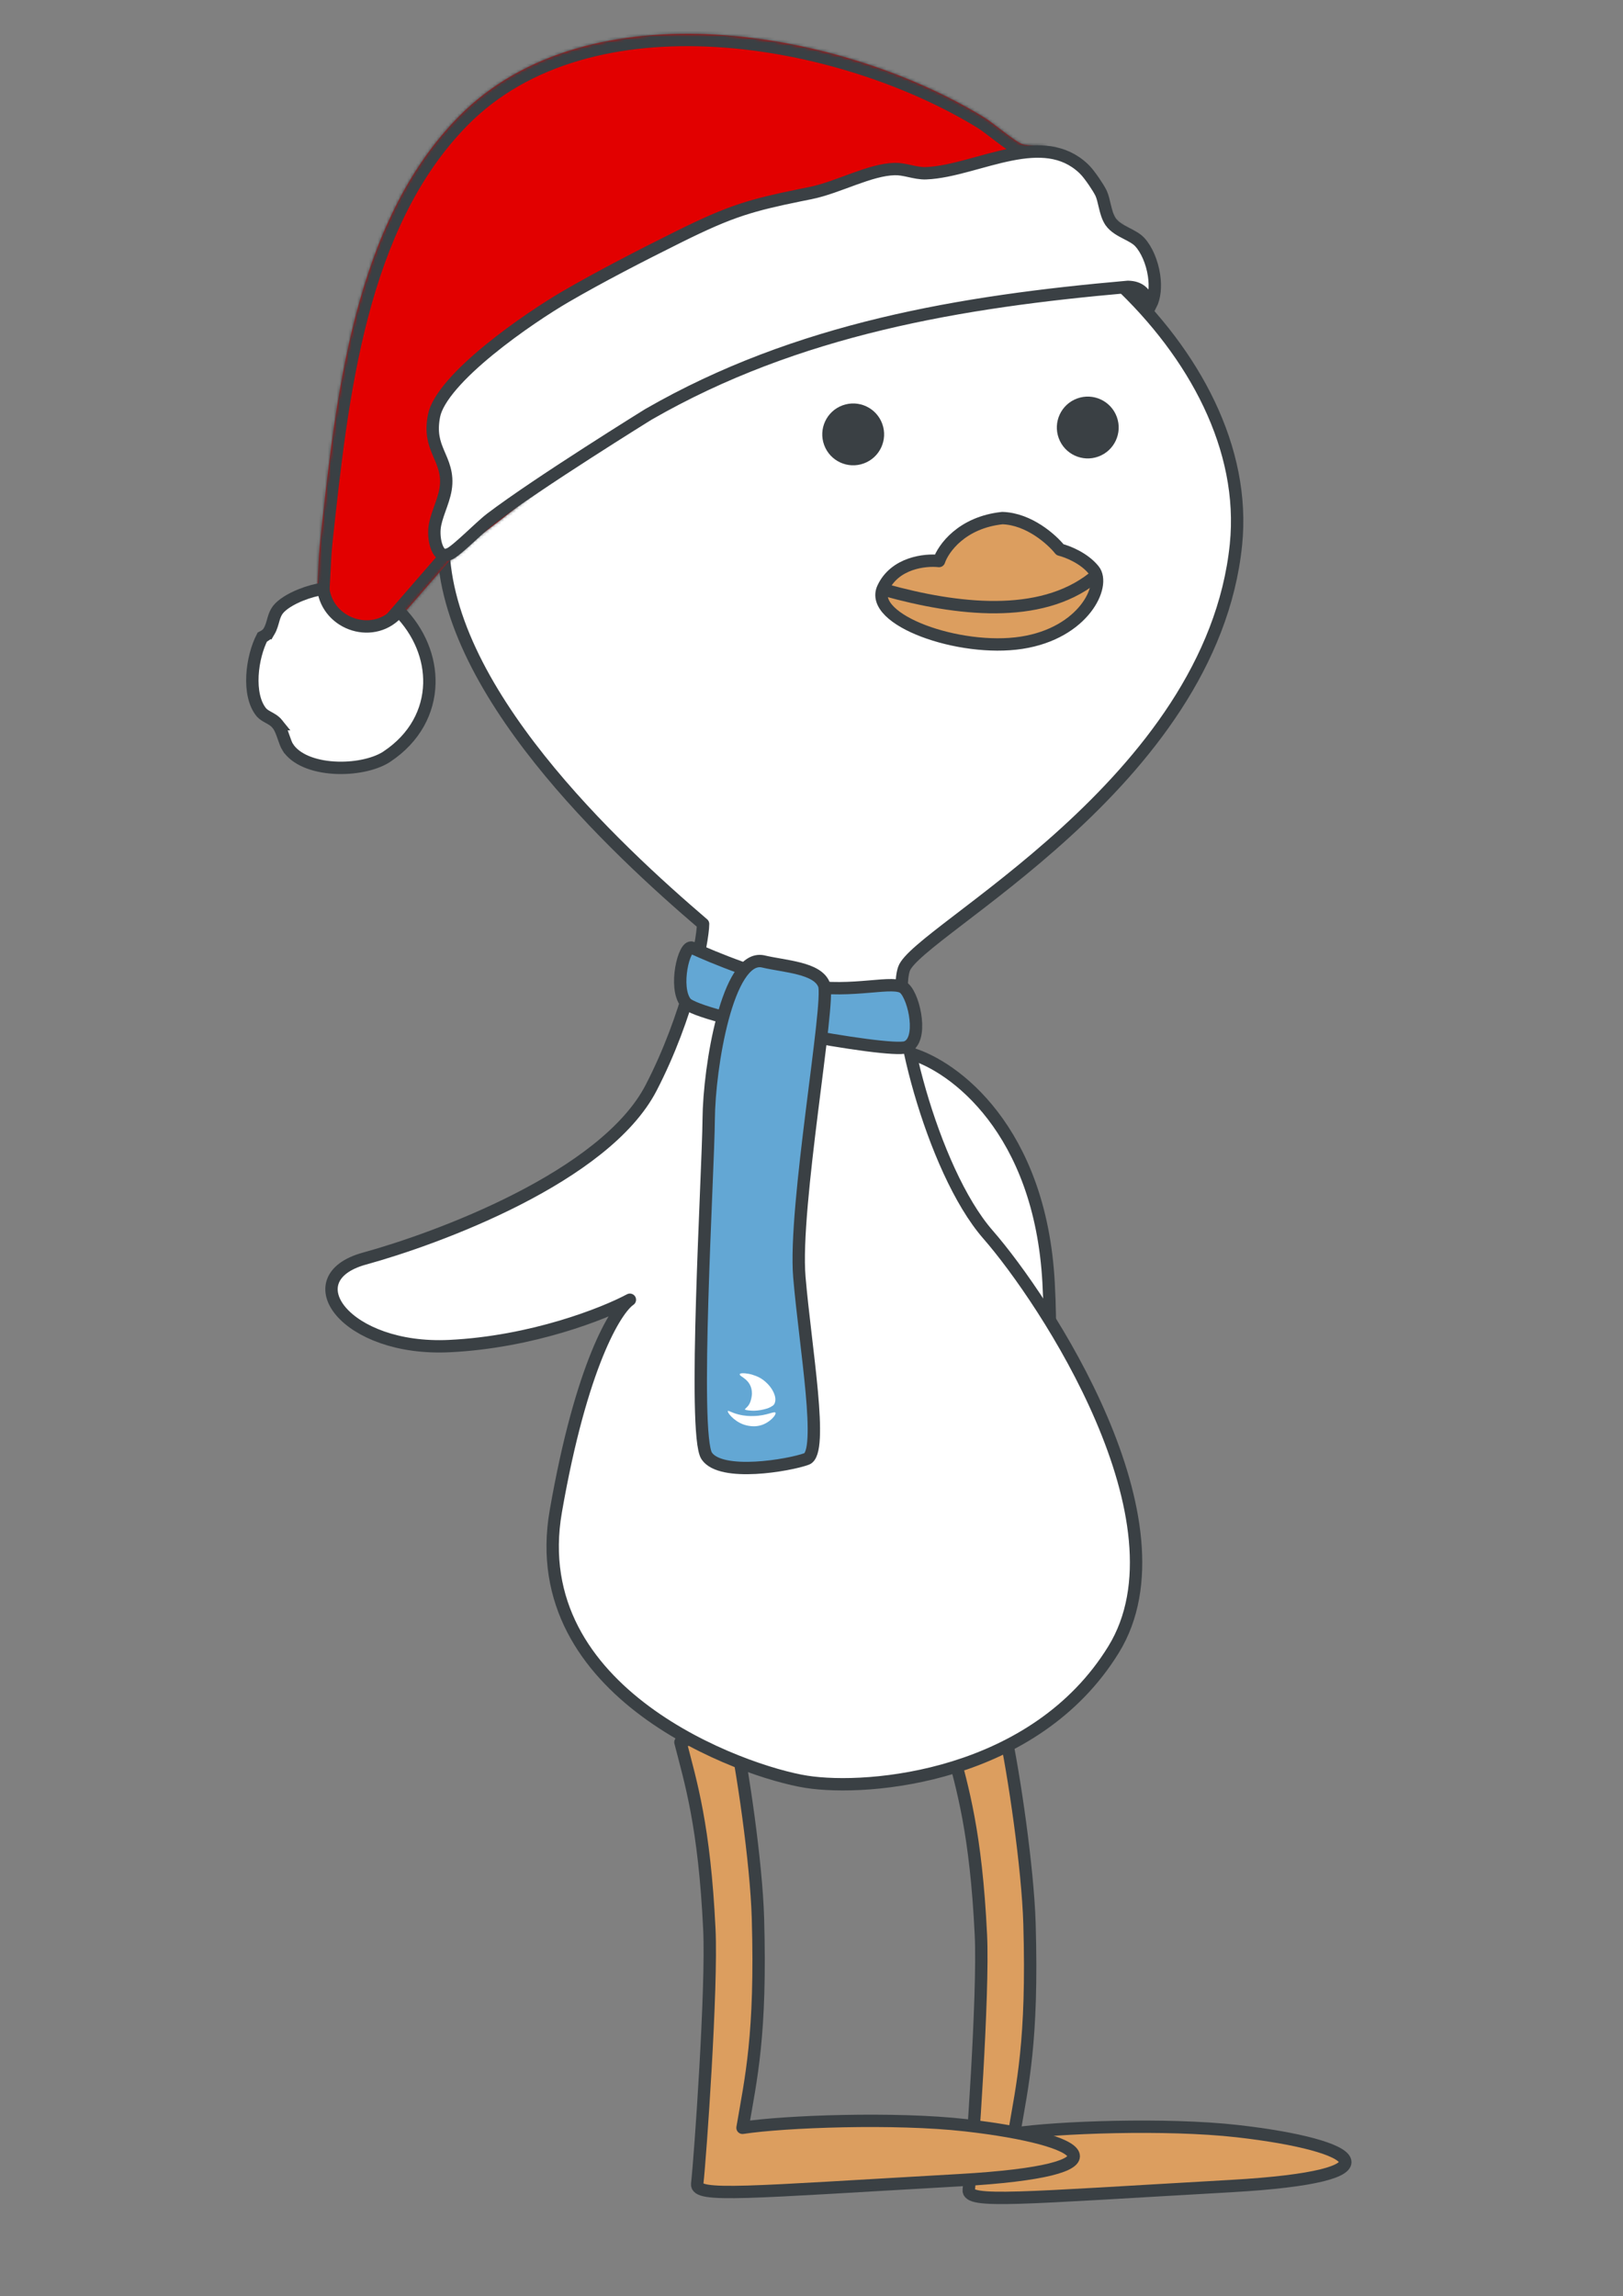
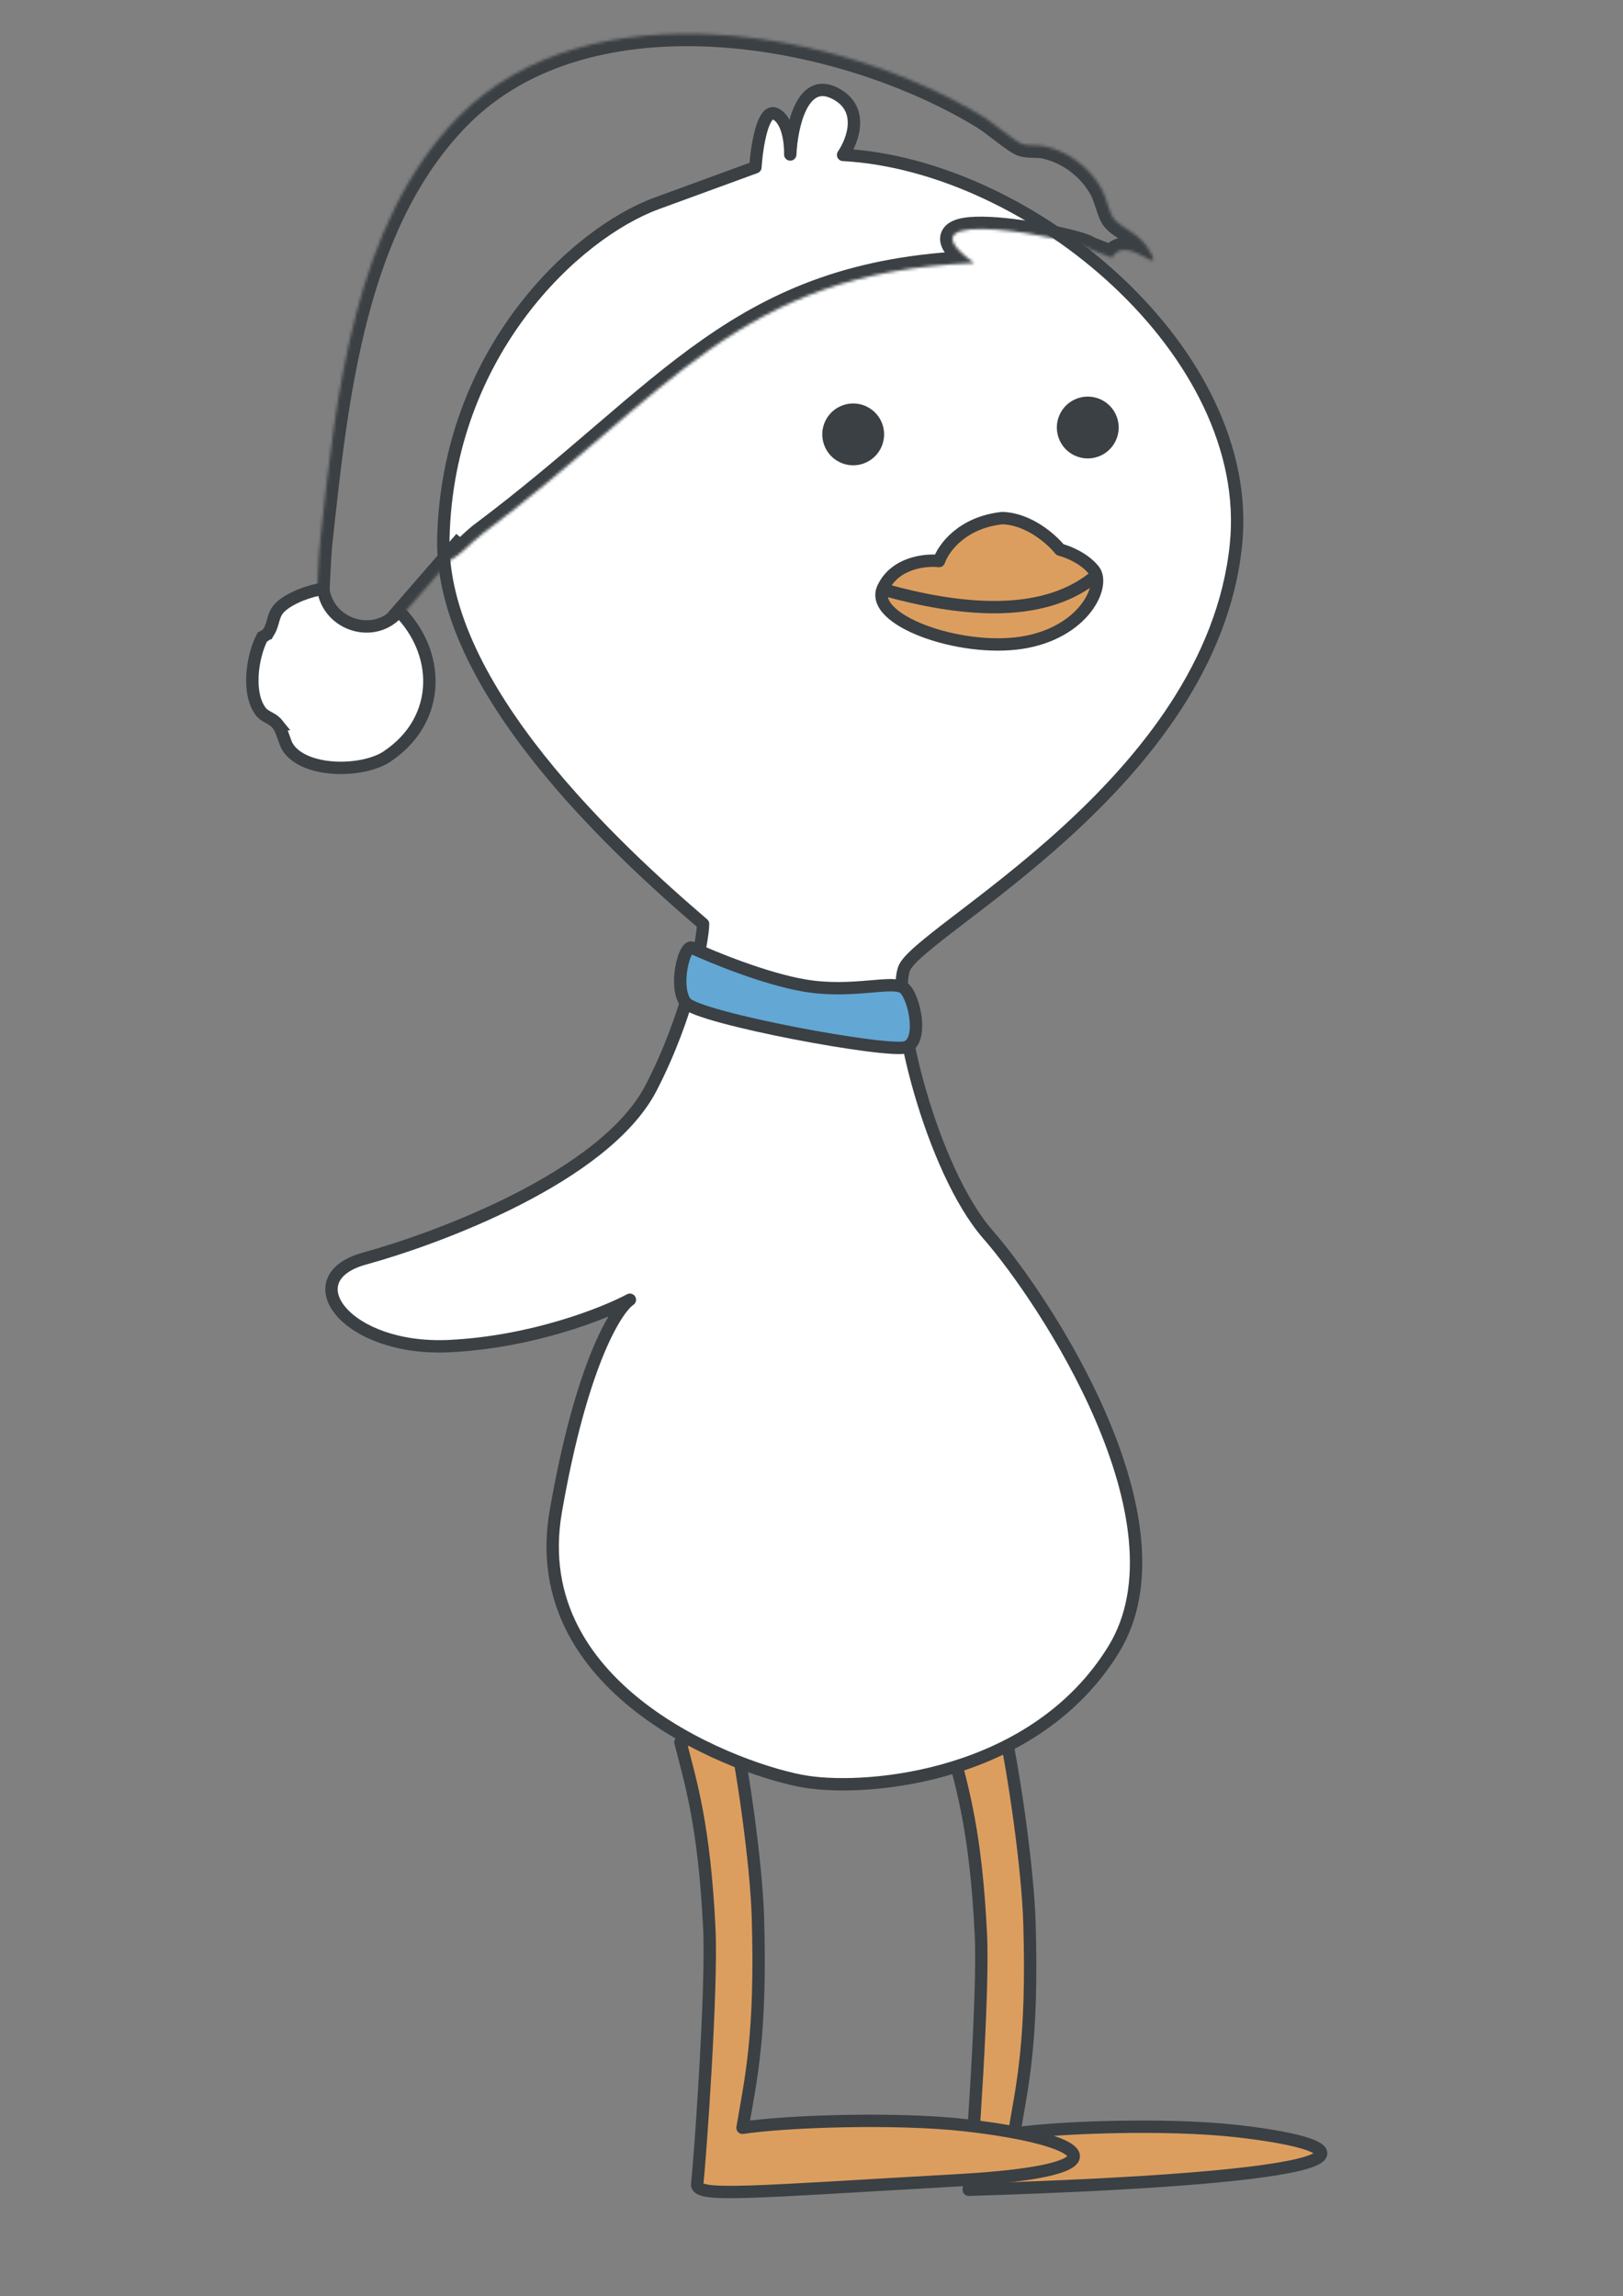
<svg xmlns="http://www.w3.org/2000/svg" width="552" height="781" viewBox="0 0 552 781" fill="none">
  <rect x="0" y="0" width="552" height="781" fill="#808080" stroke="none" />
-   <path d="M319.659 432.144C302.459 403.02 275.621 405.321 264.353 410.113L309.906 358.416C324.307 362.633 353.815 384.115 356.639 436.314C360.169 501.562 341.158 468.549 319.659 432.144Z" fill="white" stroke="#3A4044" stroke-width="4.207" stroke-linejoin="round" />
-   <path d="M341.559 588.108L323.781 594.615C327.284 608.266 331.927 622.993 333.618 658.213C334.574 678.145 330.543 735.496 329.484 744.843C328.955 749.517 346.204 747.684 418.62 743.58C477.197 740.26 462.8 729.651 420.737 724.886C396.797 722.173 359.033 723.576 344.9 725.762C347.741 709.042 351.305 694.299 350.143 654.405C349.596 635.598 344.886 603.317 341.559 588.108Z" fill="#DC9E5F" stroke="#3A4044" stroke-width="4.207" stroke-linejoin="round" />
+   <path d="M341.559 588.108L323.781 594.615C327.284 608.266 331.927 622.993 333.618 658.213C334.574 678.145 330.543 735.496 329.484 744.843C477.197 740.26 462.8 729.651 420.737 724.886C396.797 722.173 359.033 723.576 344.9 725.762C347.741 709.042 351.305 694.299 350.143 654.405C349.596 635.598 344.886 603.317 341.559 588.108Z" fill="#DC9E5F" stroke="#3A4044" stroke-width="4.207" stroke-linejoin="round" />
  <path d="M249.2 586.108L231.422 592.615C234.925 606.266 239.568 620.993 241.258 656.213C242.215 676.145 238.184 733.496 237.125 742.843C236.596 747.517 253.844 745.684 326.26 741.58C384.838 738.26 370.441 727.651 328.378 722.886C304.437 720.173 266.674 721.576 252.541 723.762C255.381 707.042 258.945 692.299 257.784 652.405C257.237 633.598 252.526 601.317 249.2 586.108Z" fill="#DC9E5F" stroke="#3A4044" stroke-width="4.207" stroke-linejoin="round" />
  <path d="M150.792 183.088C149.603 233.697 209.778 289.176 239.124 314.275C239.076 320.265 234.049 345.699 221.448 370.022C205.696 400.427 148.411 421.392 123.984 428.092C99.557 434.792 117.579 459.556 152.8 457.865C180.976 456.513 205.493 446.793 214.229 442.102C209.443 445.347 197.705 464.277 189.039 514.04C178.205 576.243 252.841 602.686 274.234 606.056C295.627 609.426 352.047 604.457 378.734 561.091C405.421 517.725 355.304 441.99 336.029 419.925C316.753 397.86 303.16 342.357 307.446 329.588C311.733 316.82 412.089 266.651 420.366 185.224C426.988 120.082 350.729 56.154 286.744 52.693C290.148 47.714 294.258 36.503 283.465 31.494C272.672 26.484 269.173 43.444 268.772 52.55C268.884 48.776 268.029 40.727 263.712 38.723C259.394 36.719 257.385 49.998 256.92 56.888L223.339 69.178C195.685 79.3 152.278 119.825 150.792 183.088Z" fill="white" stroke="#3A4044" stroke-width="4.207" stroke-linejoin="round" />
  <circle cx="290.179" cy="147.754" r="10.517" transform="rotate(-20.102 290.179 147.754)" fill="#3A4044" />
  <circle cx="369.96" cy="145.418" r="10.517" transform="rotate(-20.102 369.96 145.418)" fill="#3A4044" />
  <path d="M360.517 186.969C357.754 183.5 349.964 176.496 340.906 176.227C327.107 177.693 320.8 186.572 319.371 190.828C314.697 190.299 304.348 191.399 300.34 200.033C295.331 210.826 326.264 221.904 347.464 218.626C368.663 215.347 376.178 199.157 372.033 193.954C368.718 189.791 362.975 187.563 360.517 186.969Z" fill="#DC9E5F" stroke="#3A4044" stroke-width="4.207" stroke-linejoin="round" />
  <path d="M273.661 335.228C260.286 332.955 242.551 325.708 235.355 322.368C232.673 321.16 229.093 335.86 233.238 341.063C237.382 346.266 302.283 358.352 308.21 356.183C314.136 354.014 311.05 339.464 307.629 336.236C304.208 333.008 290.38 338.069 273.661 335.228Z" fill="#63A7D4" stroke="#3A4044" stroke-width="4.207" stroke-linejoin="round" />
-   <path d="M280.296 335.038C278.127 329.112 266.804 328.776 259.432 326.994C247.501 324.641 241.176 362.795 241.033 380.766C240.891 398.738 235.505 488.067 240.372 495.245C245.24 502.424 268.414 498.422 274.34 496.253C280.266 494.084 273.902 458.334 271.876 434.437C269.849 410.539 282.465 340.964 280.296 335.038Z" fill="#63A7D4" stroke="#3A4044" stroke-width="4.207" stroke-linejoin="round" />
  <path d="M251.621 467.386C251.892 466.806 254.763 467.25 255.623 467.518C257.571 468.125 259.118 468.744 261.015 470.645C262.709 472.343 264.174 474.999 263.576 477.005C263.471 477.359 263.332 477.745 262.888 478.096C261.791 478.876 260.912 479.097 259.92 479.367C258.359 479.792 256.68 479.853 256.235 479.851C255.327 479.849 253.635 479.656 253.441 479.512C253.083 479.191 254.122 478.938 254.903 477.482C255.586 476.176 255.737 474.485 255.747 474.039C255.747 468.995 251.192 468.272 251.621 467.386Z" fill="white" />
  <path d="M247.555 479.957C247.748 479.692 248.793 480.508 251.083 481.096C253.373 481.685 255.201 481.688 256.303 481.65C260.905 481.56 263.373 479.875 263.745 480.532C264.082 481.144 262.295 483.275 260.021 484.327C256.756 485.88 253.549 484.777 252.73 484.479C249.456 483.246 247.264 480.375 247.555 479.957Z" fill="white" />
  <path d="M301.107 200.709C325.387 207.45 353.613 210.799 371.657 196.664" stroke="#3A4044" stroke-width="4.211" />
  <mask id="path-13-inside-1_2688_6547" fill="white">
    <path d="M149.904 191.885C155.772 190.265 159.33 185.132 163.979 181.654C227.839 133.812 251.14 92.623 331.348 89.465C302.551 68.845 366.956 81.461 370.219 84.506L378.162 87.664C382.794 79.269 395.854 94.427 391.369 85.957C387.622 78.868 381.16 77.786 378.578 74.113C377.271 72.249 376.206 67.119 374.807 64.538C370.765 57.092 363.562 51.577 355.273 49.766C352.813 49.224 349.977 49.757 347.639 48.994C345.3 48.23 337.786 41.823 334.744 39.947C286.099 10.081 200.157 -5.165 156.043 39.648C120.249 76.001 114.25 135.052 108.95 183.646C108.149 190.938 108.225 198.36 107.476 205.655C98.407 205.139 102.181 213.623 97.06 221.133C90.383 230.931 96.973 219.419 100.797 231.322C102.958 238.035 105.86 237.312 108.946 241.126C110.171 242.629 110.878 245.747 112.211 247.755C113.563 251.133 109.079 248.333 121.062 238.633C139.985 223.322 150.444 228.423 133.715 212.796L158.39 184.351" />
  </mask>
-   <path d="M149.904 191.885C155.772 190.265 159.33 185.132 163.979 181.654C227.839 133.812 251.14 92.623 331.348 89.465C302.551 68.845 366.956 81.461 370.219 84.506L378.162 87.664C382.794 79.269 395.854 94.427 391.369 85.957C387.622 78.868 381.16 77.786 378.578 74.113C377.271 72.249 376.206 67.119 374.807 64.538C370.765 57.092 363.562 51.577 355.273 49.766C352.813 49.224 349.977 49.757 347.639 48.994C345.3 48.23 337.786 41.823 334.744 39.947C286.099 10.081 200.157 -5.165 156.043 39.648C120.249 76.001 114.25 135.052 108.95 183.646C108.149 190.938 108.225 198.36 107.476 205.655C98.407 205.139 102.181 213.623 97.06 221.133C90.383 230.931 96.973 219.419 100.797 231.322C102.958 238.035 105.86 237.312 108.946 241.126C110.171 242.629 110.878 245.747 112.211 247.755C113.563 251.133 109.079 248.333 121.062 238.633C139.985 223.322 150.444 228.423 133.715 212.796L158.39 184.351" fill="#E20000" />
  <path d="M163.979 181.654L166.501 185.025L166.503 185.023L163.979 181.654ZM331.348 89.465L331.513 93.672L343.779 93.189L333.799 86.042L331.348 89.465ZM370.219 84.506L367.347 87.584L367.927 88.125L368.664 88.418L370.219 84.506ZM378.162 87.664L376.606 91.576L380.055 92.948L381.848 89.698L378.162 87.664ZM391.369 85.957L387.647 87.924L387.648 87.927L391.369 85.957ZM378.578 74.113L375.131 76.53L375.134 76.534L378.578 74.113ZM374.807 64.538L378.507 62.531L378.507 62.53L374.807 64.538ZM355.273 49.766L354.368 53.877L354.375 53.879L355.273 49.766ZM334.744 39.947L336.955 36.364L336.947 36.359L334.744 39.947ZM156.043 39.648L159.042 42.602L159.043 42.602L156.043 39.648ZM108.95 183.646L113.135 184.106L113.136 184.103L108.95 183.646ZM107.476 205.655L107.237 209.858L111.254 210.087L111.664 206.085L107.476 205.655ZM97.06 221.133L93.582 218.761L93.581 218.762L97.06 221.133ZM100.797 231.322L96.789 232.609L96.79 232.611L100.797 231.322ZM108.946 241.126L105.673 243.774L105.678 243.779L105.682 243.785L108.946 241.126ZM112.211 247.755L116.119 246.191L115.958 245.789L115.719 245.427L112.211 247.755ZM121.062 238.633L118.414 235.36L118.414 235.361L121.062 238.633ZM133.715 212.796L130.535 210.037L127.876 213.103L130.841 215.873L133.715 212.796ZM149.904 191.885L151.025 195.943C154.863 194.884 157.79 192.709 160.164 190.64C162.813 188.333 164.295 186.676 166.501 185.025L163.979 181.654L161.457 178.283C159.014 180.111 156.392 182.759 154.633 184.292C152.599 186.064 150.813 187.267 148.783 187.827L149.904 191.885ZM163.979 181.654L166.503 185.023C182.594 172.968 196.124 161.336 208.531 150.707C220.976 140.045 232.227 130.45 243.946 122.252C267.174 106.004 292.28 95.216 331.513 93.672L331.348 89.465L331.182 85.258C290.207 86.871 263.559 98.257 239.12 115.353C227.005 123.827 215.444 133.697 203.053 144.313C190.624 154.961 177.293 166.419 161.455 178.285L163.979 181.654ZM331.348 89.465L333.799 86.042C330.28 83.523 328.734 81.873 328.212 81.016C327.974 80.627 328.205 80.812 328.16 81.406C328.104 82.152 327.693 82.647 327.48 82.821C327.365 82.915 327.472 82.789 328.081 82.618C328.65 82.459 329.45 82.318 330.502 82.225C332.608 82.039 335.333 82.079 338.45 82.309C344.662 82.77 351.922 83.952 357.842 85.214C360.798 85.844 363.357 86.481 365.238 87.036C366.185 87.316 366.898 87.558 367.38 87.748C367.623 87.844 367.752 87.906 367.798 87.93C367.901 87.983 367.663 87.879 367.347 87.584L370.219 84.506L373.092 81.428C372.571 80.942 372.01 80.629 371.68 80.458C371.292 80.257 370.878 80.077 370.477 79.918C369.671 79.6 368.694 79.278 367.624 78.962C365.471 78.325 362.688 77.638 359.597 76.979C353.423 75.663 345.77 74.409 339.072 73.913C335.734 73.665 332.505 73.596 329.761 73.838C328.388 73.959 327.039 74.166 325.81 74.51C324.622 74.843 323.283 75.376 322.147 76.305C320.915 77.314 319.911 78.82 319.764 80.773C319.628 82.575 320.27 84.164 321.021 85.397C322.476 87.785 325.216 90.252 328.897 92.888L331.348 89.465ZM370.219 84.506L368.664 88.418L376.606 91.576L378.162 87.664L379.718 83.752L371.775 80.594L370.219 84.506ZM378.162 87.664L381.848 89.698C382.08 89.277 382.218 89.247 382.163 89.275C382.133 89.291 382.217 89.229 382.559 89.25C383.414 89.301 384.658 89.763 386.266 90.586C387.199 91.064 387.528 91.266 388.437 91.74C388.78 91.918 389.175 92.117 389.568 92.285C389.907 92.43 390.518 92.675 391.232 92.781C391.785 92.863 393.756 93.061 395.293 91.409C396.745 89.85 396.519 87.991 396.441 87.482C396.255 86.265 395.615 84.979 395.09 83.987L391.369 85.957L387.648 87.927C388.244 89.052 388.177 89.145 388.117 88.754C388.103 88.657 387.827 87.072 389.131 85.671C390.522 84.178 392.246 84.419 392.466 84.452C392.847 84.508 393.038 84.611 392.884 84.545C392.784 84.503 392.612 84.42 392.328 84.272C391.982 84.092 390.811 83.454 390.103 83.092C388.428 82.234 385.819 81.01 383.062 80.845C381.599 80.757 379.937 80.955 378.324 81.781C376.685 82.621 375.402 83.953 374.476 85.631L378.162 87.664ZM391.369 85.957L395.091 83.989C392.749 79.56 389.545 77.046 386.883 75.259C385.374 74.245 384.609 73.816 383.574 73.082C382.697 72.46 382.261 72.032 382.022 71.692L378.578 74.113L375.134 76.534C376.186 78.03 377.526 79.115 378.703 79.95C379.724 80.674 381.293 81.647 382.19 82.249C384.341 83.694 386.241 85.265 387.647 87.924L391.369 85.957ZM378.578 74.113L382.025 71.696C382.033 71.708 381.984 71.638 381.886 71.436C381.793 71.243 381.683 70.989 381.556 70.664C381.298 70.001 381.032 69.208 380.726 68.279C380.181 66.621 379.433 64.239 378.507 62.531L374.807 64.538L371.106 66.546C371.579 67.418 372.064 68.892 372.728 70.91C373.027 71.819 373.359 72.819 373.712 73.723C374.043 74.573 374.502 75.633 375.131 76.53L378.578 74.113ZM374.807 64.538L378.507 62.53C373.896 54.035 365.685 47.731 356.171 45.653L355.273 49.766L354.375 53.879C361.44 55.422 367.634 60.15 371.106 66.547L374.807 64.538ZM355.273 49.766L356.178 45.654C354.451 45.274 352.635 45.28 351.506 45.254C350.155 45.223 349.449 45.156 348.945 44.992L347.639 48.994L346.332 52.996C348.167 53.595 350.048 53.643 351.314 53.672C352.803 53.706 353.634 53.716 354.368 53.877L355.273 49.766ZM347.639 48.994L348.945 44.992C349.017 45.015 348.581 44.824 347.438 44.044C346.449 43.369 345.266 42.492 343.997 41.531C341.618 39.73 338.703 37.442 336.955 36.364L334.744 39.947L332.534 43.53C333.828 44.328 336.19 46.181 338.914 48.244C340.196 49.215 341.519 50.199 342.692 51C343.711 51.694 345.091 52.591 346.332 52.996L347.639 48.994ZM334.744 39.947L336.947 36.359C312.041 21.068 277.724 9.575 243.941 7.59C210.198 5.608 176.273 13.096 153.042 36.695L156.043 39.648L159.043 42.602C179.926 21.387 211.03 14.091 243.448 15.996C275.826 17.898 308.802 28.96 332.542 43.534L334.744 39.947ZM156.043 39.648L153.043 36.695C134.429 55.599 123.722 80.237 116.988 105.992C110.259 131.728 107.407 158.962 104.765 183.19L108.95 183.646L113.136 184.103C115.793 159.736 118.591 133.147 125.134 108.122C131.673 83.114 141.863 60.05 159.042 42.602L156.043 39.648ZM108.95 183.646L104.766 183.186C104.349 186.981 104.162 190.785 103.988 194.449C103.812 198.156 103.648 201.714 103.288 205.225L107.476 205.655L111.664 206.085C112.052 202.301 112.225 198.501 112.399 194.849C112.574 191.156 112.751 187.603 113.135 184.106L108.95 183.646ZM107.476 205.655L107.715 201.452C104.845 201.289 102.16 201.794 100.037 203.574C98.021 205.266 97.201 207.562 96.731 209.26C95.647 213.166 95.619 215.774 93.582 218.761L97.06 221.133L100.539 223.504C103.622 218.982 104.267 213.593 104.844 211.509C105.204 210.212 105.462 210.014 105.448 210.025C105.329 210.125 105.572 209.764 107.237 209.858L107.476 205.655ZM97.06 221.133L93.581 218.762C92.763 219.962 92.153 220.831 91.695 221.485C91.317 222.027 90.86 222.675 90.584 223.186C90.5 223.342 90.369 223.6 90.254 223.92C90.158 224.188 89.946 224.841 89.995 225.684C90.055 226.713 90.511 227.933 91.624 228.809C92.544 229.533 93.49 229.673 93.869 229.712C94.3 229.756 94.652 229.728 94.805 229.714C94.982 229.697 95.137 229.674 95.215 229.662C95.441 229.627 95.434 229.626 95.526 229.614C95.616 229.602 95.564 229.618 95.456 229.599C95.4 229.589 95.344 229.573 95.293 229.552C95.242 229.531 95.218 229.514 95.221 229.517C95.238 229.529 95.975 230.076 96.789 232.609L100.797 231.322L104.806 230.034C103.707 226.615 102.187 224.139 100.101 222.655C97.859 221.06 95.668 221.107 94.456 221.262C94.225 221.292 93.937 221.34 93.93 221.341C93.695 221.377 94.158 221.277 94.732 221.336C95.047 221.369 95.943 221.493 96.829 222.19C97.908 223.039 98.344 224.22 98.401 225.196C98.447 225.987 98.248 226.572 98.182 226.756C98.098 226.992 98.014 227.148 97.995 227.183C97.981 227.21 98.075 227.056 98.599 226.306C99.044 225.668 99.688 224.753 100.539 223.503L97.06 221.133ZM100.797 231.322L96.79 232.611C98.102 236.686 99.807 238.883 101.852 240.564C103.938 242.278 104.475 242.293 105.673 243.774L108.946 241.126L112.219 238.477C110.331 236.144 107.874 234.614 107.198 234.058C106.48 233.469 105.654 232.671 104.805 230.032L100.797 231.322ZM108.946 241.126L105.682 243.785C105.677 243.778 105.707 243.815 105.769 243.918C105.83 244.02 105.905 244.16 105.997 244.35C106.189 244.746 106.387 245.219 106.639 245.84C107.08 246.922 107.753 248.652 108.703 250.083L112.211 247.755L115.719 245.427C115.336 244.851 114.989 244.018 114.437 242.663C114.013 241.622 113.302 239.807 112.21 238.466L108.946 241.126ZM112.211 247.755L108.302 249.32C108.363 249.471 108.337 249.456 108.314 249.284C108.304 249.204 108.286 249.031 108.298 248.785C108.304 248.667 108.32 248.466 108.373 248.214C108.396 248.103 108.53 247.413 109.04 246.69C109.28 246.35 110.017 245.409 111.423 245.048C113.156 244.603 114.571 245.338 115.323 246.034C115.956 246.62 116.239 247.246 116.341 247.491C116.469 247.799 116.534 248.06 116.567 248.216C116.683 248.763 116.648 249.172 116.642 249.255C116.617 249.551 116.562 249.658 116.603 249.547C116.773 249.082 117.986 246.54 123.711 241.905L121.062 238.633L118.414 235.361C112.155 240.427 109.618 244.134 108.697 246.65C108.464 247.284 108.302 247.931 108.25 248.567C108.229 248.819 108.2 249.347 108.331 249.964C108.368 250.138 108.436 250.412 108.569 250.731C108.676 250.987 108.964 251.621 109.602 252.212C110.359 252.913 111.78 253.65 113.518 253.203C114.93 252.841 115.672 251.895 115.918 251.548C116.439 250.81 116.583 250.092 116.614 249.941C116.675 249.649 116.698 249.395 116.707 249.212C116.726 248.837 116.702 248.486 116.661 248.178C116.578 247.55 116.397 246.884 116.119 246.191L112.211 247.755ZM121.062 238.633L123.711 241.906C128.196 238.277 132.182 235.853 135.453 233.995C137.003 233.115 138.673 232.208 139.91 231.488C141.181 230.749 142.504 229.923 143.57 228.967C144.662 227.987 145.845 226.551 146.199 224.529C146.554 222.504 145.941 220.691 145.146 219.245C143.686 216.588 140.657 213.52 136.589 209.719L133.715 212.796L130.841 215.873C135.138 219.886 137.075 222.04 137.767 223.3C138.049 223.812 137.808 223.632 137.906 223.074C138.004 222.518 138.299 222.383 137.947 222.699C137.568 223.039 136.889 223.504 135.674 224.211C134.426 224.938 133.127 225.634 131.296 226.673C127.808 228.653 123.391 231.333 118.414 235.36L121.062 238.633ZM133.715 212.796L136.895 215.555L161.57 187.11L158.39 184.351L155.21 181.592L130.535 210.037L133.715 212.796Z" fill="#3A4044" mask="url(#path-13-inside-1_2688_6547)" />
-   <path d="M343.764 52.577C353.13 50.722 361.647 50.877 368.469 57.265L369.173 57.987C369.843 58.675 370.969 60.143 372.086 61.776C373.064 63.207 373.916 64.592 374.374 65.493L374.545 65.848C375.057 66.987 375.374 68.485 375.813 70.307C376.181 71.83 376.661 73.71 377.573 75.153L377.761 75.436C379.076 77.314 381.346 78.466 383.064 79.356C385.005 80.363 386.576 81.18 387.637 82.329L387.638 82.332C389.926 84.803 391.823 89.114 392.501 93.671C393.075 97.535 392.719 101.175 391.359 103.81C391.28 103.737 391.211 103.662 391.148 103.586C390.792 103.155 390.583 102.665 390.155 101.772C389.778 100.986 389.215 99.873 388.14 99.004C387.012 98.091 385.564 97.628 383.729 97.581L383.61 97.579L383.492 97.588C326.947 102.552 271.173 111.785 220.558 140.929L220.528 140.947L220.5 140.965L220.498 140.965C220.496 140.966 220.495 140.968 220.493 140.969C220.488 140.972 220.481 140.976 220.472 140.981C220.454 140.993 220.427 141.009 220.391 141.032C220.32 141.076 220.213 141.142 220.073 141.229C219.795 141.402 219.384 141.657 218.857 141.986C217.801 142.645 216.275 143.598 214.394 144.78C210.634 147.144 205.453 150.424 199.772 154.083C188.433 161.385 175.026 170.248 166.966 176.369C165.14 177.75 162.164 180.578 159.462 183.055C158.075 184.327 156.734 185.533 155.57 186.498C154.35 187.51 153.503 188.104 153.06 188.31L153.055 188.312C151.781 188.905 151.012 188.827 150.549 188.647C150.04 188.449 149.491 187.968 148.988 187.044C147.952 185.142 147.555 182.159 147.784 179.745C147.972 177.78 148.652 175.715 149.461 173.435C150.234 171.255 151.153 168.812 151.541 166.454C152.439 161.07 150.525 157.379 149.094 153.991C147.69 150.668 146.477 147.187 147.613 141.432L147.613 141.43C148.193 138.476 150.355 134.878 153.782 130.904C157.163 126.982 161.582 122.912 166.339 119.019C175.851 111.234 186.517 104.312 192.404 100.889C204.272 93.989 218.005 86.927 230.42 80.754C239.765 76.109 246.013 73.359 252.408 71.267C258.013 69.433 263.776 68.089 271.907 66.432L275.544 65.701C280.384 64.735 285.599 62.645 290.456 60.886C295.449 59.078 300.105 57.601 304.276 57.496L304.281 57.496C305.925 57.451 307.526 57.781 309.316 58.174C311.01 58.545 312.991 59.006 314.966 58.931L314.971 58.932C319.454 58.752 324.293 57.605 329.117 56.313C334.018 55 338.898 53.54 343.764 52.577Z" fill="white" stroke="#3A4044" stroke-width="4.21" />
  <path d="M109.937 200.286C111.533 212.702 127.56 217.761 135.683 207.821C142.725 214.955 146.259 223.899 146.029 232.551C145.782 241.848 141.191 250.972 131.599 257.344L131.184 257.619C127.092 260.126 120.274 261.533 113.56 261.111C106.539 260.669 100.504 258.297 97.852 254.139L97.851 254.139C97.345 253.344 96.931 252.135 96.394 250.589C95.937 249.274 95.325 247.494 94.37 246.319L94.371 246.319C93.388 245.091 92.004 244.403 91.133 243.922C90.278 243.45 89.603 243.04 89.033 242.434L88.796 242.163C86.507 239.298 85.6 234.749 85.867 229.738C86.123 224.927 87.447 220.096 89.193 216.716C89.257 216.683 89.345 216.635 89.478 216.566C89.932 216.328 90.877 215.824 91.49 214.792L91.491 214.793C92.31 213.419 92.681 211.821 93.008 210.696C93.365 209.469 93.746 208.412 94.514 207.4C95.904 205.594 98.856 203.751 102.389 202.34C105.023 201.288 107.733 200.574 109.937 200.286Z" fill="white" stroke="#3A4044" stroke-width="4.21" />
</svg>